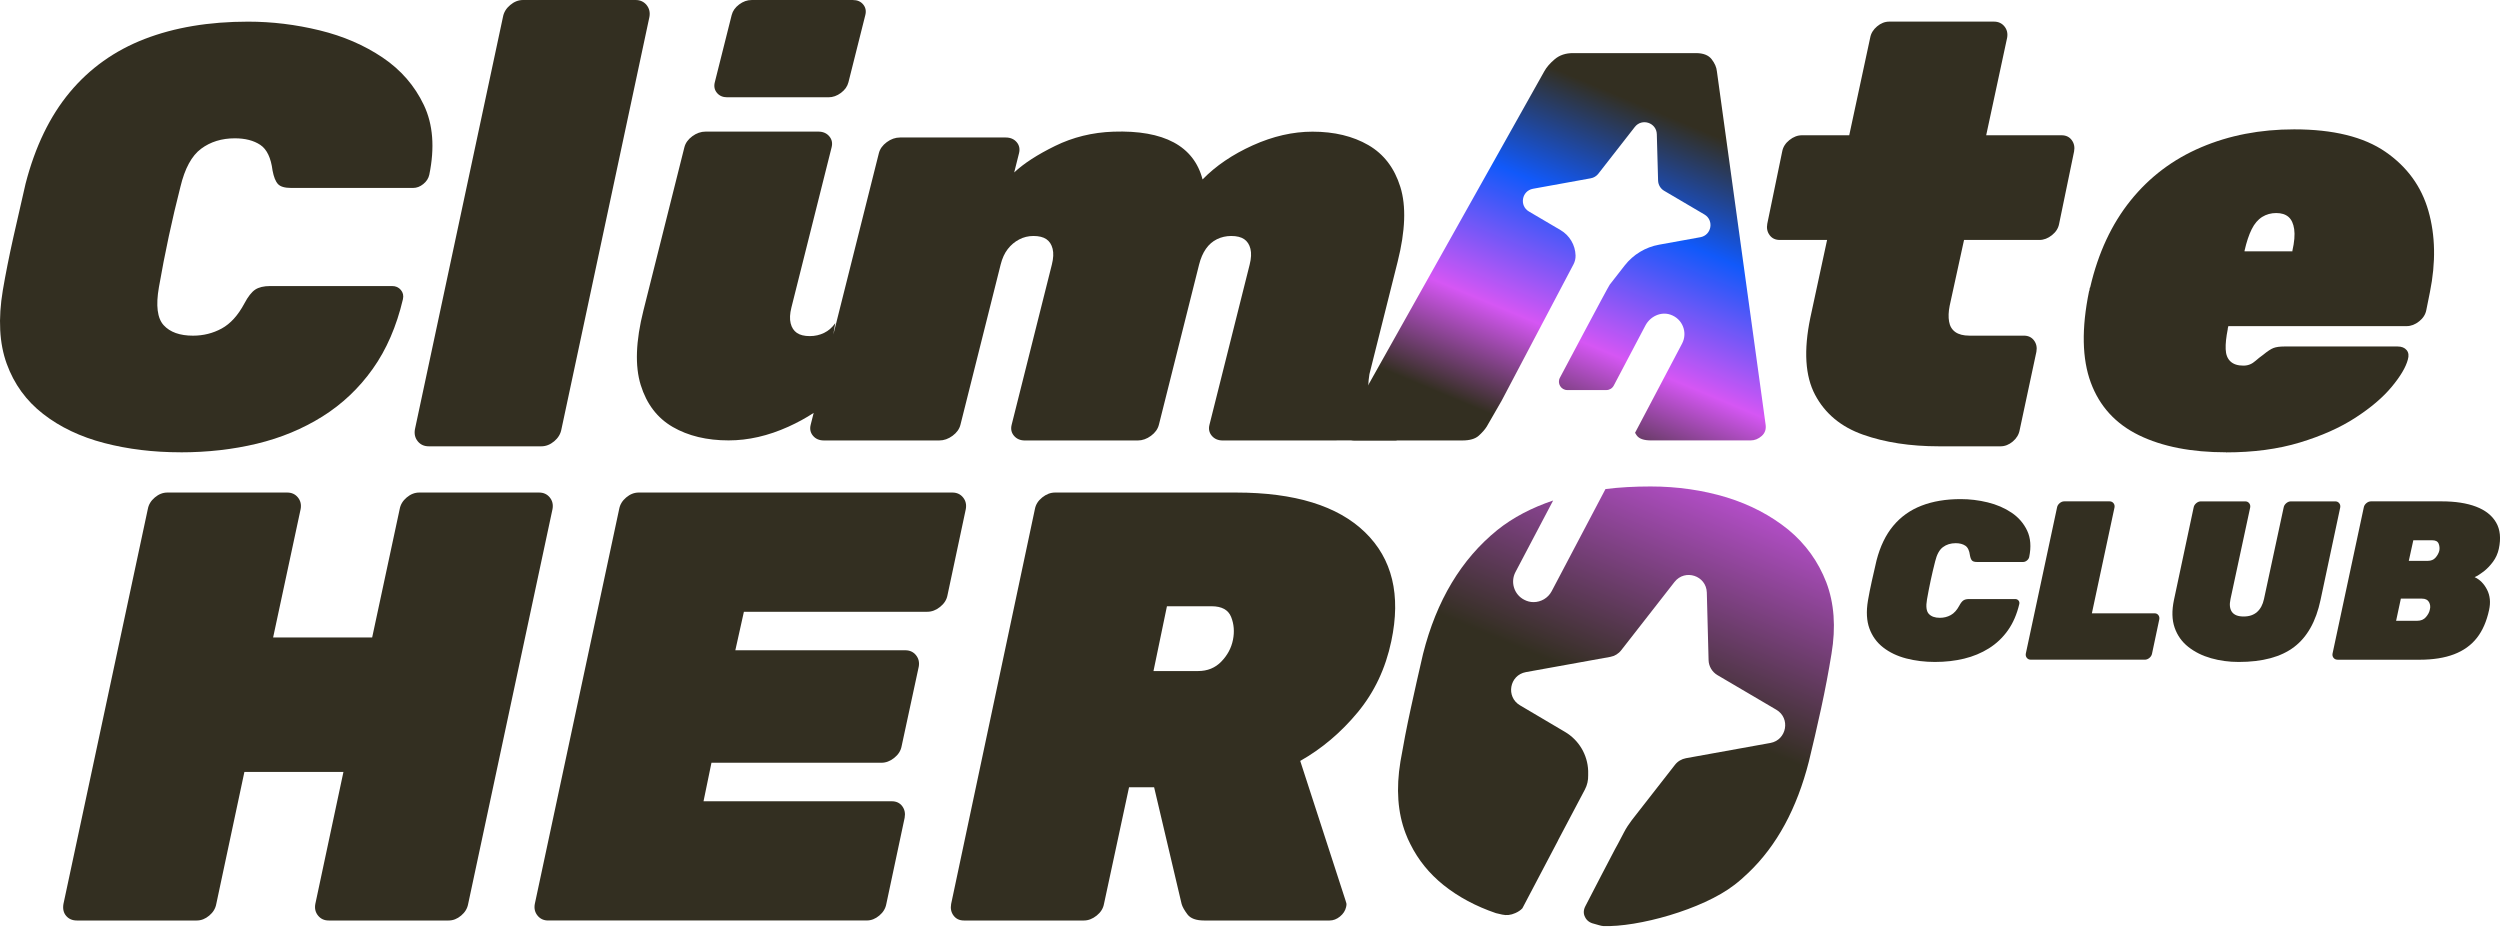
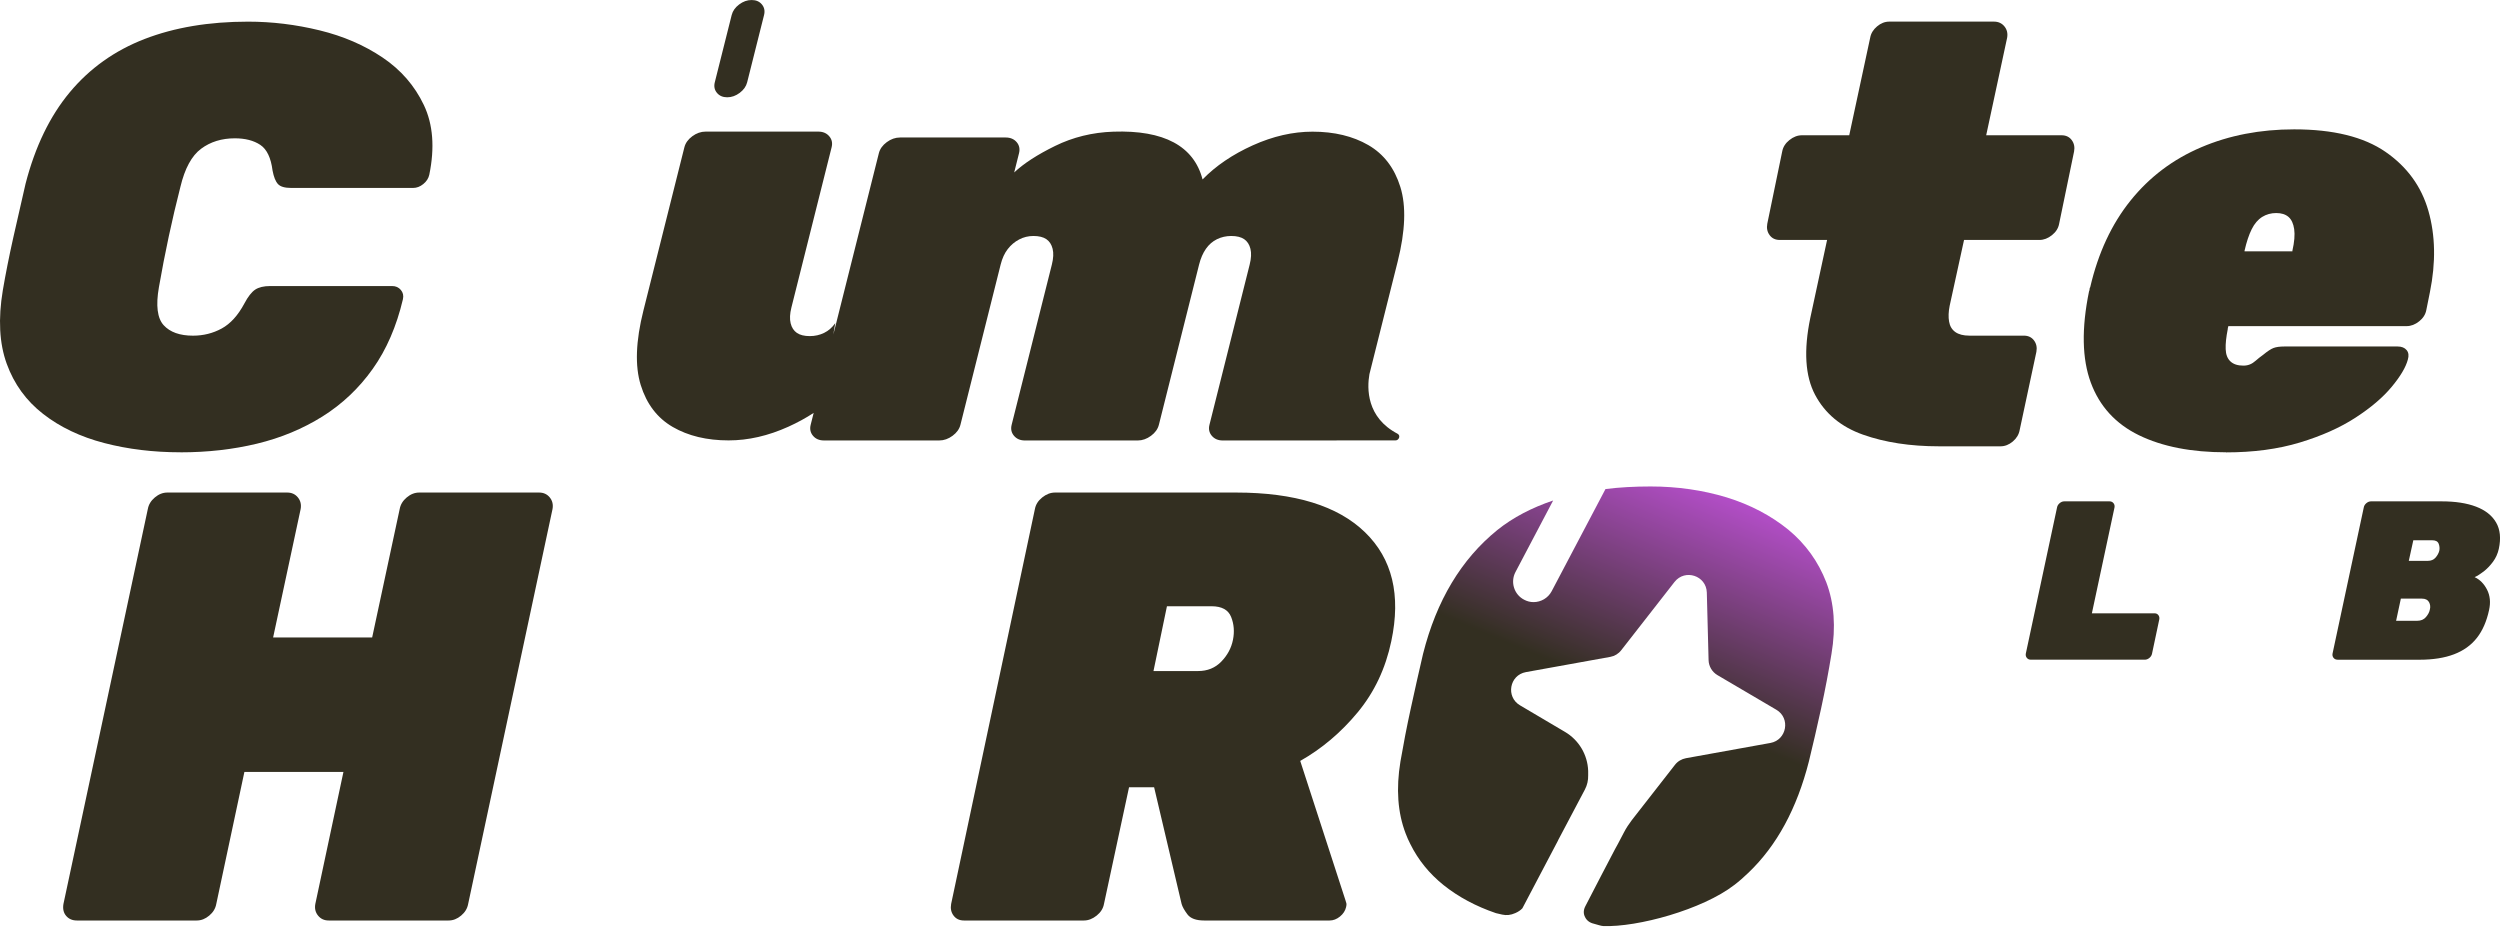
<svg xmlns="http://www.w3.org/2000/svg" id="Layer_1" data-name="Layer 1" viewBox="0 0 1200 445">
  <defs>
    <style>
      .cls-1 {
        fill: #332f21;
      }

      .cls-2 {
        fill: url(#linear-gradient-2);
      }

      .cls-3 {
        fill: url(#linear-gradient);
      }
    </style>
    <linearGradient id="linear-gradient" x1="649.56" y1="437.01" x2="821.87" y2="25.93" gradientUnits="userSpaceOnUse">
      <stop offset=".55" stop-color="#332f21" />
      <stop offset=".66" stop-color="#d556f4" />
      <stop offset=".8" stop-color="#1159fa" />
      <stop offset=".92" stop-color="#332f21" />
    </linearGradient>
    <linearGradient id="linear-gradient-2" x1="722.13" y1="467.43" x2="894.44" y2="56.35" gradientUnits="userSpaceOnUse">
      <stop offset=".33" stop-color="#332f21" />
      <stop offset=".63" stop-color="#d556f4" />
      <stop offset=".8" stop-color="#1159fa" />
      <stop offset=".92" stop-color="#332f21" />
    </linearGradient>
  </defs>
  <path class="cls-1" d="M86.62,217.1c-13.01,0-25.22-1.48-36.6-4.45-11.39-2.97-21.15-7.61-29.28-13.93-8.13-6.32-13.97-14.35-17.51-24.11-3.55-9.77-4.17-21.53-1.87-35.32,1.34-7.84,3.01-16.26,5.02-25.26,2.01-9,3.97-17.61,5.89-25.84,4.59-17.8,11.67-32.44,21.24-43.92,9.58-11.48,21.54-20,35.89-25.55,14.36-5.55,30.92-8.33,49.67-8.33,11.48,0,22.92,1.39,34.31,4.17,11.39,2.77,21.48,7.13,30.28,13.06,8.8,5.93,15.4,13.54,19.81,22.83,4.4,9.28,5.26,20.44,2.59,33.44-.39,1.73-1.34,3.21-2.87,4.45-1.54,1.25-3.16,1.87-4.89,1.87h-58.57c-3.06,0-5.16-.62-6.31-1.87-1.15-1.25-2.01-3.4-2.59-6.46-.77-6.12-2.73-10.23-5.89-12.34-3.16-2.1-7.23-3.15-12.2-3.15-6.32,0-11.72,1.67-16.22,5.02-4.5,3.35-7.8,9.43-9.91,18.23-4.02,15.69-7.46,31.78-10.33,48.23-1.54,8.81-.77,14.88,2.29,18.23,3.06,3.35,7.76,5.02,14.07,5.02,4.98,0,9.58-1.15,13.78-3.44,4.21-2.3,7.85-6.32,10.91-12.06,1.72-3.25,3.45-5.45,5.16-6.6,1.73-1.14,4.11-1.72,7.18-1.72h58.57c1.73,0,3.12.62,4.17,1.87,1.05,1.25,1.39,2.73,1,4.45-3.07,13.02-7.9,24.17-14.5,33.45-6.6,9.28-14.64,16.89-24.11,22.83-9.48,5.93-19.95,10.29-31.44,13.06-11.49,2.77-23.73,4.16-36.75,4.16Z" />
-   <path class="cls-1" d="M205.81,214.23c-2.22,0-3.98-.8-5.29-2.41-1.3-1.61-1.75-3.52-1.36-5.74L241.42,8.15c.39-2.22,1.56-4.13,3.47-5.74,1.91-1.6,3.96-2.41,6.18-2.41h54.01c2.21,0,3.97.81,5.28,2.41,1.3,1.61,1.76,3.52,1.36,5.74l-42.24,197.93c-.41,2.22-1.56,4.13-3.47,5.74-1.92,1.61-3.98,2.41-6.19,2.41h-54Z" />
  <path class="cls-1" d="M930.68,214.23c-13.78,0-25.94-1.87-36.46-5.6-10.53-3.73-18.19-10.09-22.97-19.1-4.78-8.99-5.55-21.34-2.29-37.03l8.04-37.32h-22.69c-2.11,0-3.73-.76-4.88-2.3-1.14-1.53-1.53-3.35-1.14-5.46l7.17-34.73c.39-2.1,1.53-3.93,3.45-5.46,1.91-1.53,3.92-2.3,6.03-2.3h22.69l10.05-46.79c.37-2.11,1.48-3.93,3.3-5.46,1.81-1.53,3.77-2.3,5.89-2.3h50.23c2.1,0,3.79.77,5.03,2.3,1.24,1.53,1.67,3.35,1.29,5.46l-10.05,46.79h36.17c2.1,0,3.74.77,4.88,2.3,1.14,1.53,1.53,3.36,1.14,5.46l-7.18,34.73c-.38,2.11-1.53,3.93-3.44,5.46-1.92,1.53-3.93,2.3-6.03,2.3h-36.17l-6.9,31.58c-.57,2.87-.67,5.4-.28,7.61.37,2.2,1.39,3.87,3.01,5.02,1.63,1.14,3.87,1.72,6.74,1.72h26.13c2.1,0,3.73.76,4.88,2.3,1.15,1.53,1.53,3.35,1.15,5.45l-8.04,37.61c-.39,2.11-1.49,3.93-3.3,5.46-1.82,1.53-3.79,2.3-5.89,2.3h-29.57Z" />
  <path class="cls-1" d="M1068.48,217.1c-16.65,0-30.58-2.73-41.77-8.18-11.2-5.46-18.91-13.88-23.12-25.26-4.21-11.39-4.5-25.98-.86-43.78.19-.38.28-.76.28-1.14s.09-.67.29-.86c3.82-16.46,10.29-30.33,19.38-41.63,9.08-11.29,20.38-19.81,33.88-25.55,13.49-5.75,28.36-8.61,44.64-8.61,18.75,0,33.35,3.59,43.78,10.76,10.42,7.18,17.32,16.65,20.67,28.43,3.35,11.77,3.58,24.73.72,38.9l-1.73,8.61c-.38,2.1-1.53,3.93-3.44,5.45-1.92,1.53-3.93,2.3-6.03,2.3h-85.56c0,.19-.05.39-.14.58-.09.19-.14.48-.14.86-.76,3.83-1.11,7.04-1,9.62.09,2.59.86,4.55,2.3,5.89,1.43,1.34,3.49,2.01,6.17,2.01,1.15,0,2.2-.19,3.16-.58.95-.38,1.91-1,2.87-1.86.96-.86,2.1-1.77,3.45-2.73,2.1-1.73,3.78-2.83,5.02-3.3,1.25-.48,3.01-.72,5.31-.72h54.26c1.91,0,3.35.58,4.31,1.73.96,1.14,1.15,2.68.58,4.59-.97,3.64-3.54,8-7.76,13.07-4.21,5.07-10,10-17.37,14.78-7.37,4.79-16.27,8.76-26.7,11.92-10.44,3.16-22.25,4.74-35.46,4.74ZM1077.38,120.63h22.97v-.29c.96-4.21,1.24-7.65.86-10.33-.39-2.68-1.29-4.63-2.73-5.89-1.44-1.24-3.4-1.86-5.89-1.86s-4.74.62-6.74,1.86c-2.01,1.25-3.69,3.21-5.03,5.89-1.34,2.69-2.49,6.13-3.44,10.33v.29Z" />
-   <path class="cls-1" d="M349.06,46.7c-2.11,0-3.75-.71-4.93-2.13-1.18-1.42-1.52-3.11-1.03-5.07,3.24-12.92,4.86-19.38,8.11-32.29.49-1.95,1.68-3.64,3.58-5.07,1.89-1.42,3.88-2.13,6-2.13h48.61c2.11,0,3.76.71,4.93,2.13,1.17,1.42,1.52,3.12,1.03,5.07-3.24,12.92-4.86,19.37-8.11,32.29-.49,1.96-1.69,3.65-3.57,5.07-1.9,1.42-3.89,2.13-6,2.13h-48.61Z" />
+   <path class="cls-1" d="M349.06,46.7c-2.11,0-3.75-.71-4.93-2.13-1.18-1.42-1.52-3.11-1.03-5.07,3.24-12.92,4.86-19.38,8.11-32.29.49-1.95,1.68-3.64,3.58-5.07,1.89-1.42,3.88-2.13,6-2.13c2.11,0,3.76.71,4.93,2.13,1.17,1.42,1.52,3.12,1.03,5.07-3.24,12.92-4.86,19.37-8.11,32.29-.49,1.96-1.69,3.65-3.57,5.07-1.9,1.42-3.89,2.13-6,2.13h-48.61Z" />
  <path class="cls-1" d="M670.89,208.23c-15.04-7.84-14.75-21.84-13.57-28.62,4.41-17.56,8-31.89,13.56-54.04,3.7-14.72,4.13-26.67,1.3-35.8-2.83-9.12-7.96-15.84-15.38-20.13-7.42-4.29-16.36-6.44-26.8-6.44-9.42,0-18.98,2.19-28.69,6.57-9.7,4.38-17.73,9.84-24.08,16.36-4.17-16.03-18.52-23.76-42.79-22.93-10.1.34-19.46,2.66-27.99,6.85-8.54,4.19-15.08,8.44-19.64,12.73.93-3.69,1.39-5.54,2.32-9.23.51-2.05.14-3.82-1.12-5.31-1.27-1.49-3.03-2.24-5.28-2.24h-50.69c-2.26,0-4.39.75-6.4,2.24-2.02,1.49-3.28,3.27-3.79,5.31-8.94,35.62-14.83,59.08-21.84,86.99.26-1.8.58-3.64.95-5.53-.04.05-.06.12-.09.17-1.44,2.05-3.21,3.58-5.31,4.61-2.1,1.02-4.38,1.54-6.84,1.54-2.66,0-4.73-.52-6.22-1.54-1.48-1.02-2.49-2.56-2.99-4.61-.51-2.05-.39-4.57.36-7.56,7.72-30.76,11.58-46.14,19.3-76.9.52-2.06.14-3.82-1.13-5.31-1.26-1.49-3.02-2.24-5.27-2.24h-54.08c-2.25,0-4.38.75-6.4,2.24-2.01,1.49-3.27,3.25-3.79,5.31-7.86,31.32-11.79,46.98-19.65,78.3-3.7,14.72-4.13,26.67-1.3,35.8,2.83,9.12,7.96,15.84,15.38,20.13,7.42,4.29,16.36,6.44,26.8,6.44,9.42,0,18.99-2.19,28.69-6.57,4.4-1.99,8.43-4.2,12.14-6.63-.47,1.86-.94,3.75-1.43,5.68-.52,2.06-.14,3.82,1.12,5.31,1.26,1.5,3.02,2.24,5.28,2.24h55.3c2.25,0,4.38-.75,6.4-2.24,2.01-1.49,3.28-3.25,3.79-5.31,7.72-30.76,11.58-46.14,19.3-76.9.75-2.98,1.88-5.46,3.4-7.41,1.52-1.96,3.34-3.5,5.46-4.61,2.12-1.12,4.42-1.68,6.87-1.68,2.66,0,4.73.52,6.22,1.54,1.48,1.02,2.48,2.56,2.99,4.61.51,2.05.39,4.57-.36,7.56-7.72,30.76-11.58,46.14-19.3,76.9-.52,2.06-.14,3.82,1.13,5.31,1.26,1.49,3.02,2.24,5.27,2.24h54.08c2.25,0,4.38-.75,6.4-2.24,2.01-1.49,3.27-3.25,3.79-5.31,7.72-30.76,11.58-46.14,19.3-76.9.75-2.98,1.84-5.5,3.28-7.56,1.44-2.05,3.21-3.58,5.31-4.61,2.1-1.02,4.38-1.54,6.84-1.54,2.66,0,4.73.52,6.22,1.54,1.48,1.02,2.49,2.56,2.99,4.61.51,2.05.39,4.57-.36,7.56-7.72,30.76-11.58,46.14-19.3,76.9-.52,2.06-.14,3.82,1.13,5.31,1.26,1.49,3.02,2.24,5.27,2.24h54.08c.24,0,.47-.01.71-.03h28.1c1.7,0,2.54-2.38,1.04-3.16Z" />
  <path class="cls-1" d="M36.9,441.84c-2.15,0-3.86-.73-5.13-2.2-1.27-1.47-1.71-3.38-1.32-5.72l40.5-189.57c.39-2.16,1.51-4.01,3.38-5.58,1.85-1.56,3.86-2.35,6.01-2.35h57.52c2.15,0,3.86.79,5.13,2.35,1.27,1.57,1.71,3.42,1.32,5.58l-13.21,61.62h47.54l13.21-61.62c.39-2.16,1.51-4.01,3.38-5.58,1.85-1.56,3.86-2.35,6.01-2.35h57.52c2.15,0,3.86.79,5.13,2.35,1.27,1.57,1.71,3.42,1.32,5.58l-40.5,189.57c-.39,2.15-1.51,4.01-3.38,5.57-1.85,1.57-3.86,2.35-6.01,2.35h-57.52c-2.15,0-3.86-.78-5.13-2.35-1.27-1.56-1.71-3.42-1.32-5.57l13.5-63.39h-47.54l-13.5,63.39c-.39,2.15-1.51,4.01-3.38,5.57-1.85,1.57-3.86,2.35-6.01,2.35h-57.52Z" />
-   <path class="cls-1" d="M263.15,441.84c-2.15,0-3.86-.78-5.13-2.35-1.27-1.56-1.71-3.42-1.32-5.57l40.5-189.57c.39-2.16,1.51-4.01,3.38-5.58,1.85-1.56,3.86-2.35,6.01-2.35h150.55c2.15,0,3.86.79,5.13,2.35,1.27,1.57,1.7,3.42,1.32,5.58l-8.8,41.37c-.4,2.16-1.57,4.01-3.53,5.58-1.96,1.57-4.01,2.35-6.16,2.35h-88.03l-4.11,18.48h81.58c2.15,0,3.86.79,5.13,2.35,1.27,1.57,1.71,3.42,1.32,5.57l-8.22,38.15c-.4,2.15-1.57,4.01-3.53,5.57-1.96,1.57-4.01,2.35-6.16,2.35h-81.58l-3.81,18.49h90.38c2.15,0,3.81.78,4.99,2.34,1.17,1.57,1.56,3.43,1.17,5.58l-8.8,41.38c-.39,2.15-1.51,4.01-3.38,5.57-1.86,1.57-3.86,2.35-6.01,2.35h-152.9Z" />
  <path class="cls-1" d="M462.71,441.84c-2.16,0-3.82-.78-4.99-2.35-1.18-1.56-1.57-3.42-1.18-5.57l40.21-189.57c.39-2.16,1.56-4.01,3.52-5.58,1.95-1.56,4.01-2.35,6.16-2.35h86.86c28.17,0,48.81,6.36,61.92,19.07,13.11,12.72,17.31,30.13,12.62,52.24-2.74,13.11-8.12,24.5-16.14,34.19-8.02,9.68-17.22,17.46-27.58,23.32l21.72,66.91c.19.59.33,1.08.44,1.47.1.39.05.98-.14,1.76-.4,1.76-1.38,3.28-2.94,4.55-1.57,1.28-3.23,1.91-4.99,1.91h-60.16c-3.92,0-6.6-.98-8.07-2.94-1.46-1.95-2.4-3.61-2.79-4.98l-13.21-56.05h-12.03l-12.04,56.05c-.39,2.15-1.57,4.01-3.52,5.57-1.96,1.57-4.01,2.35-6.16,2.35h-57.51ZM553.67,322.1h21.42c4.5,0,8.22-1.51,11.15-4.55,2.94-3.03,4.79-6.5,5.58-10.42.78-3.91.49-7.58-.88-11s-4.51-5.13-9.39-5.13h-21.42l-6.46,31.1Z" />
  <g>
-     <path class="cls-1" d="M928.86,317.74c-4.92,0-9.54-.56-13.85-1.68-4.31-1.12-8-2.88-11.07-5.27-3.08-2.39-5.28-5.43-6.62-9.12-1.34-3.69-1.58-8.14-.71-13.36.51-2.97,1.14-6.15,1.9-9.55.76-3.4,1.5-6.66,2.23-9.77,1.74-6.73,4.41-12.27,8.03-16.61,3.62-4.34,8.14-7.56,13.57-9.66,5.43-2.1,11.69-3.15,18.78-3.15,4.34,0,8.67.52,12.97,1.57,4.31,1.05,8.13,2.7,11.46,4.94,3.33,2.24,5.83,5.12,7.49,8.63,1.66,3.51,1.99,7.73.98,12.65-.15.65-.51,1.21-1.09,1.68-.58.47-1.19.71-1.84.71h-22.15c-1.16,0-1.95-.24-2.39-.71-.43-.47-.76-1.28-.97-2.44-.29-2.32-1.03-3.87-2.23-4.67-1.2-.8-2.73-1.2-4.62-1.2-2.39,0-4.44.63-6.13,1.9-1.7,1.27-2.95,3.57-3.74,6.89-1.52,5.93-2.82,12.02-3.91,18.24-.58,3.33-.29,5.63.87,6.89,1.16,1.27,2.93,1.9,5.32,1.9,1.88,0,3.62-.43,5.21-1.3,1.59-.87,2.97-2.39,4.13-4.56.65-1.23,1.3-2.06,1.96-2.5.65-.44,1.56-.65,2.71-.65h22.15c.65,0,1.18.24,1.58.71.4.47.52,1.03.38,1.68-1.16,4.92-2.99,9.14-5.48,12.65s-5.54,6.39-9.12,8.63c-3.58,2.24-7.55,3.89-11.89,4.94-4.34,1.05-8.97,1.58-13.9,1.58Z" />
    <path class="cls-1" d="M974.78,316.65c-.8,0-1.43-.29-1.9-.87-.47-.58-.63-1.27-.49-2.06l14.99-70.14c.14-.8.56-1.48,1.25-2.06.69-.58,1.43-.87,2.22-.87h21.72c.8,0,1.43.29,1.9.87.47.58.63,1.27.49,2.06l-10.86,50.81h30.07c.8,0,1.41.29,1.85.87.43.58.58,1.27.43,2.06l-3.47,16.4c-.15.8-.56,1.48-1.25,2.06-.69.58-1.43.87-2.23.87h-54.72Z" />
-     <path class="cls-1" d="M1074.56,317.74c-4.64,0-9.05-.6-13.25-1.79-4.2-1.19-7.83-3-10.91-5.43-3.08-2.42-5.27-5.5-6.57-9.23-1.3-3.73-1.41-8.16-.33-13.3l9.45-44.4c.14-.8.56-1.48,1.25-2.06.69-.58,1.43-.87,2.22-.87h21.28c.8,0,1.43.29,1.9.87.47.58.63,1.27.49,2.06l-9.45,43.97c-.58,2.68-.34,4.74.71,6.19,1.05,1.45,2.91,2.17,5.59,2.17s4.83-.72,6.46-2.17c1.63-1.45,2.73-3.51,3.31-6.19l9.45-43.97c.14-.8.56-1.48,1.25-2.06.69-.58,1.43-.87,2.23-.87h21.28c.8,0,1.43.29,1.9.87.47.58.63,1.27.49,2.06l-9.45,44.4c-2.17,10.28-6.41,17.81-12.7,22.58-6.3,4.78-15.16,7.17-26.6,7.17Z" />
    <path class="cls-1" d="M1122.01,316.65c-.8,0-1.43-.29-1.9-.87-.47-.58-.63-1.27-.49-2.06l14.99-70.14c.14-.8.56-1.48,1.25-2.06.69-.58,1.43-.87,2.22-.87h33.88c6.59,0,12.1.85,16.56,2.55,4.45,1.7,7.65,4.23,9.61,7.6,1.96,3.37,2.39,7.58,1.3,12.65-.51,2.31-1.45,4.4-2.82,6.24-1.38,1.85-2.86,3.38-4.45,4.62-1.59,1.23-3.04,2.14-4.34,2.72,2.53,1.16,4.52,3.17,5.97,6.03,1.45,2.86,1.77,6.1.97,9.72-1.16,5.43-3.11,9.9-5.86,13.41-2.75,3.51-6.41,6.13-10.97,7.87-4.56,1.74-10.1,2.61-16.61,2.61h-39.3ZM1150.13,297.98h10.1c1.81,0,3.22-.59,4.23-1.79,1.01-1.19,1.63-2.37,1.85-3.53.36-1.3.23-2.52-.38-3.64-.62-1.12-1.76-1.68-3.42-1.68h-10.1l-2.28,10.64ZM1156.21,269.21h9.12c1.59,0,2.84-.52,3.75-1.57.9-1.05,1.5-2.15,1.79-3.31.22-1.16.11-2.28-.32-3.37-.44-1.09-1.45-1.63-3.04-1.63h-9.12l-2.17,9.88Z" />
  </g>
-   <path class="cls-3" d="M824.11,34.26c-.18-1.95-1.02-3.89-2.53-5.84-1.51-1.95-4.03-2.93-7.57-2.93h-58.96c-3.54,0-6.46.98-8.77,2.93-2.3,1.95-3.98,3.89-5.04,5.84l-95.08,169.46c-1.07,1.77-1.15,3.5-.27,5.18.89,1.68,2.31,2.52,4.25,2.52h51.79c3.54,0,6.15-.76,7.84-2.26,1.68-1.51,2.96-2.97,3.85-4.38l7.15-12.42,34.5-65.46c.69-1.32,1.04-2.79,1-4.28h0c-.14-5.02-2.85-9.61-7.18-12.16l-15.2-8.94c-4.72-2.78-3.45-9.93,1.94-10.91l27.75-5.03c1.43-.26,2.71-1.04,3.61-2.18l17.51-22.45c3.41-4.37,10.42-2.07,10.57,3.47l.61,22.23c.06,2.04,1.16,3.9,2.91,4.93l19.33,11.37c4.72,2.78,3.45,9.93-1.94,10.91l-19.83,3.59c-6.53,1.18-12.4,4.73-16.49,9.97l-7.18,9.21c-.77.98-23.93,44.69-23.93,44.69-1.41,2.68.53,5.91,3.56,5.91h18.73c1.49,0,2.87-.83,3.56-2.15l15.2-28.85c2.28-4.32,7.35-6.77,11.98-5.21,5.9,1.99,8.39,8.63,5.62,13.9l-22.57,42.82c.28.46.54.93.9,1.4,1.15,1.5,3.41,2.26,6.77,2.26h47.8c1.95,0,3.72-.71,5.32-2.13,1.59-1.41,2.21-3.27,1.86-5.58l-23.37-169.46Z" />
  <path class="cls-2" d="M879.11,313.87c-1.37,8.43-3.01,17.13-4.97,26.15-1.96,8.96-3.92,17.52-5.88,25.5-5.75,22.56-15.37,40.34-28.97,53.35-2.16,2.09-4.45,4.12-6.87,5.95-15.23,11.77-46.44,20.34-62.9,19.68-1.14-.05-2.88-.72-4.45-1.11-2.03-.46-3.47-1.57-4.25-3.2-.85-1.63-.78-3.4.13-5.17,3.07-5.95,5.36-10.33,7.65-14.78,2.03-3.86,4.05-7.78,6.6-12.62l1.44-2.62,2.81-5.36c1.11-2.16,2.42-4.12,3.86-6.02l20.66-26.48c1.31-1.7,3.2-2.81,5.3-3.2l40.54-7.32c7.85-1.44,9.74-11.9,2.81-15.95l-28.25-16.61c-2.55-1.5-4.18-4.25-4.25-7.19l-.85-32.5c-.26-8.04-10.46-11.44-15.5-5.03l-25.57,32.76c-1.31,1.7-3.14,2.81-5.23,3.2l-40.54,7.32c-7.91,1.44-9.74,11.9-2.81,15.95l21.58,12.75c6.67,3.92,10.85,10.99,11.12,18.7v2.09c.07,2.42-.46,4.77-1.57,6.87l-12.82,24.26c0,.07,0,.13-.07.2l-17.13,32.56c-.85.91-2.03,1.7-3.4,2.29-2.16.98-4.25,1.18-6.28.72-.98-.2-1.9-.46-2.81-.65-.07,0-.2-.07-.26-.07-9.55-3.27-17.92-7.72-25.11-13.47-6.8-5.49-12.1-11.97-15.89-19.62-.85-1.63-1.63-3.4-2.29-5.16-3.79-9.94-4.64-21.38-2.48-34.52,1.37-7.98,3.01-16.54,4.97-25.5,1.96-9.02,3.92-17.72,5.88-26.15,6.47-25.63,18.37-45.44,35.64-59.44,7.59-6.08,16.54-10.72,26.81-14.19l-18.11,34.39c-2.49,4.77-.65,10.72,4.12,13.21,1.44.79,3.01,1.18,4.58,1.18,3.53,0,6.93-1.9,8.7-5.23l25.83-49.04c6.8-.85,13.99-1.24,21.64-1.24,12.88,0,25.04,1.77,36.49,5.23,11.44,3.53,21.32,8.76,29.69,15.56,8.3,6.87,14.32,15.3,18.18,25.24,3.79,10,4.64,21.45,2.48,34.33Z" />
</svg>